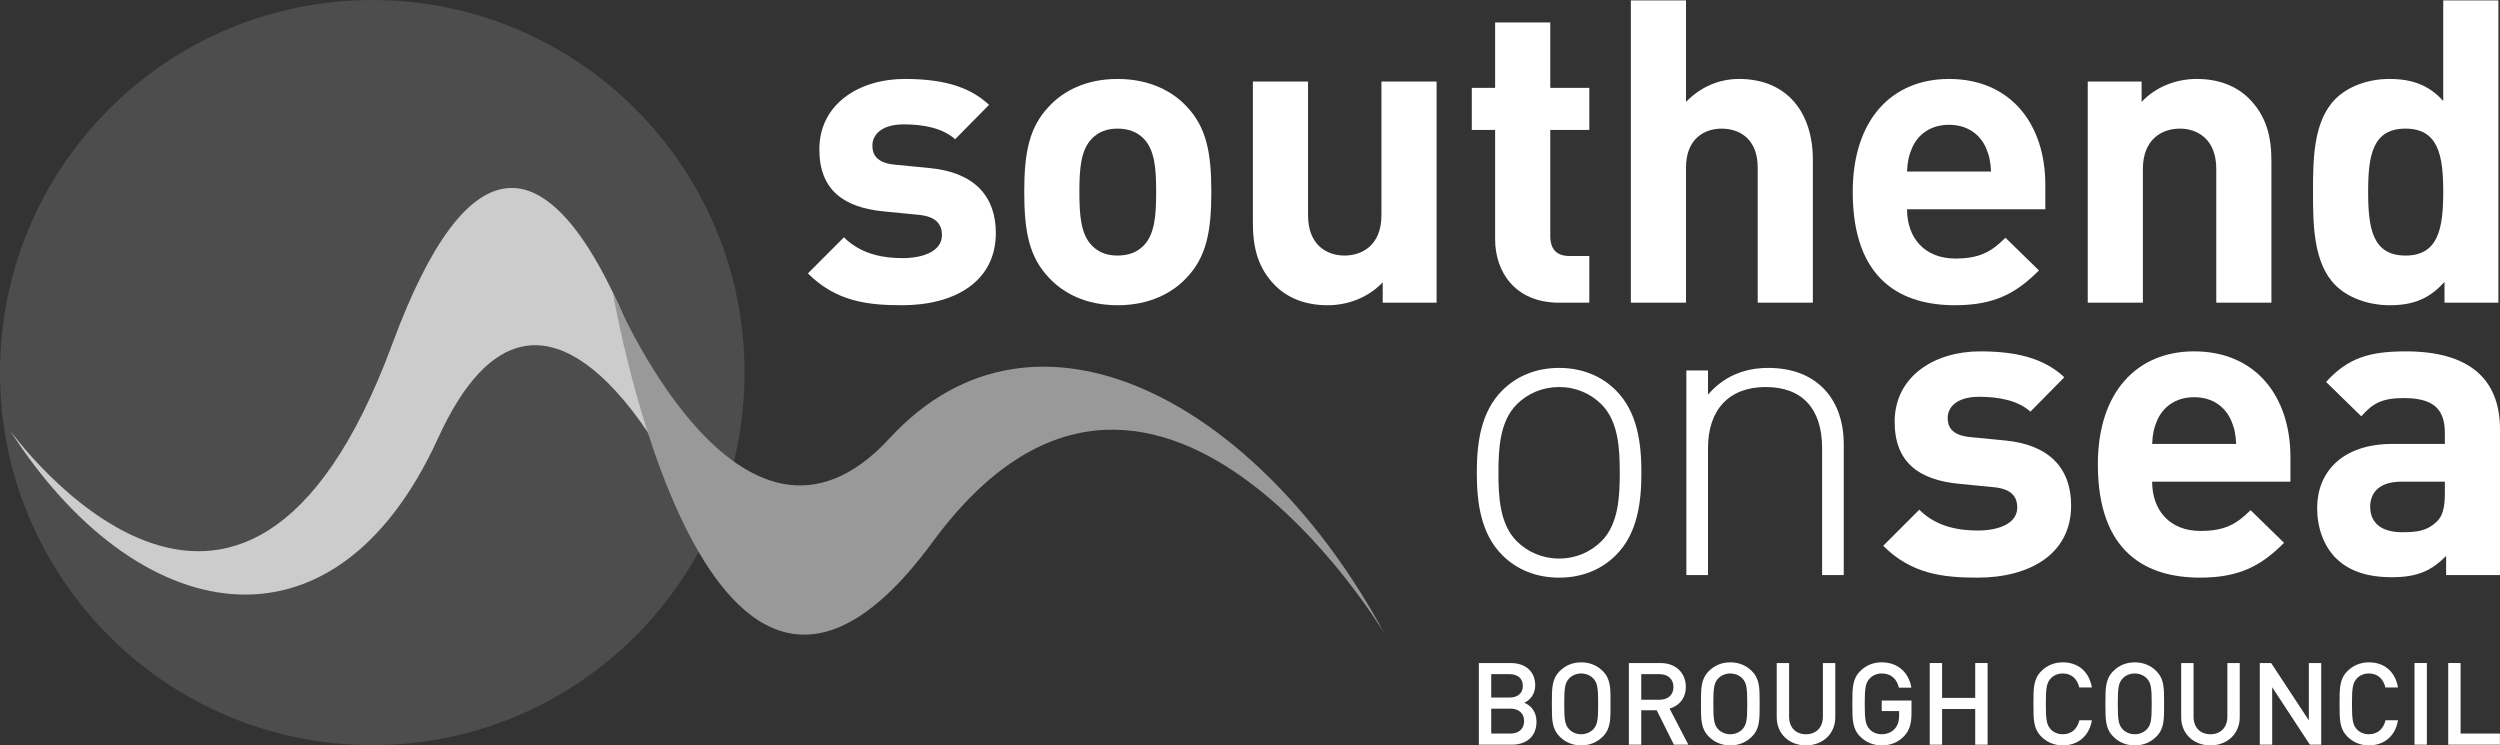
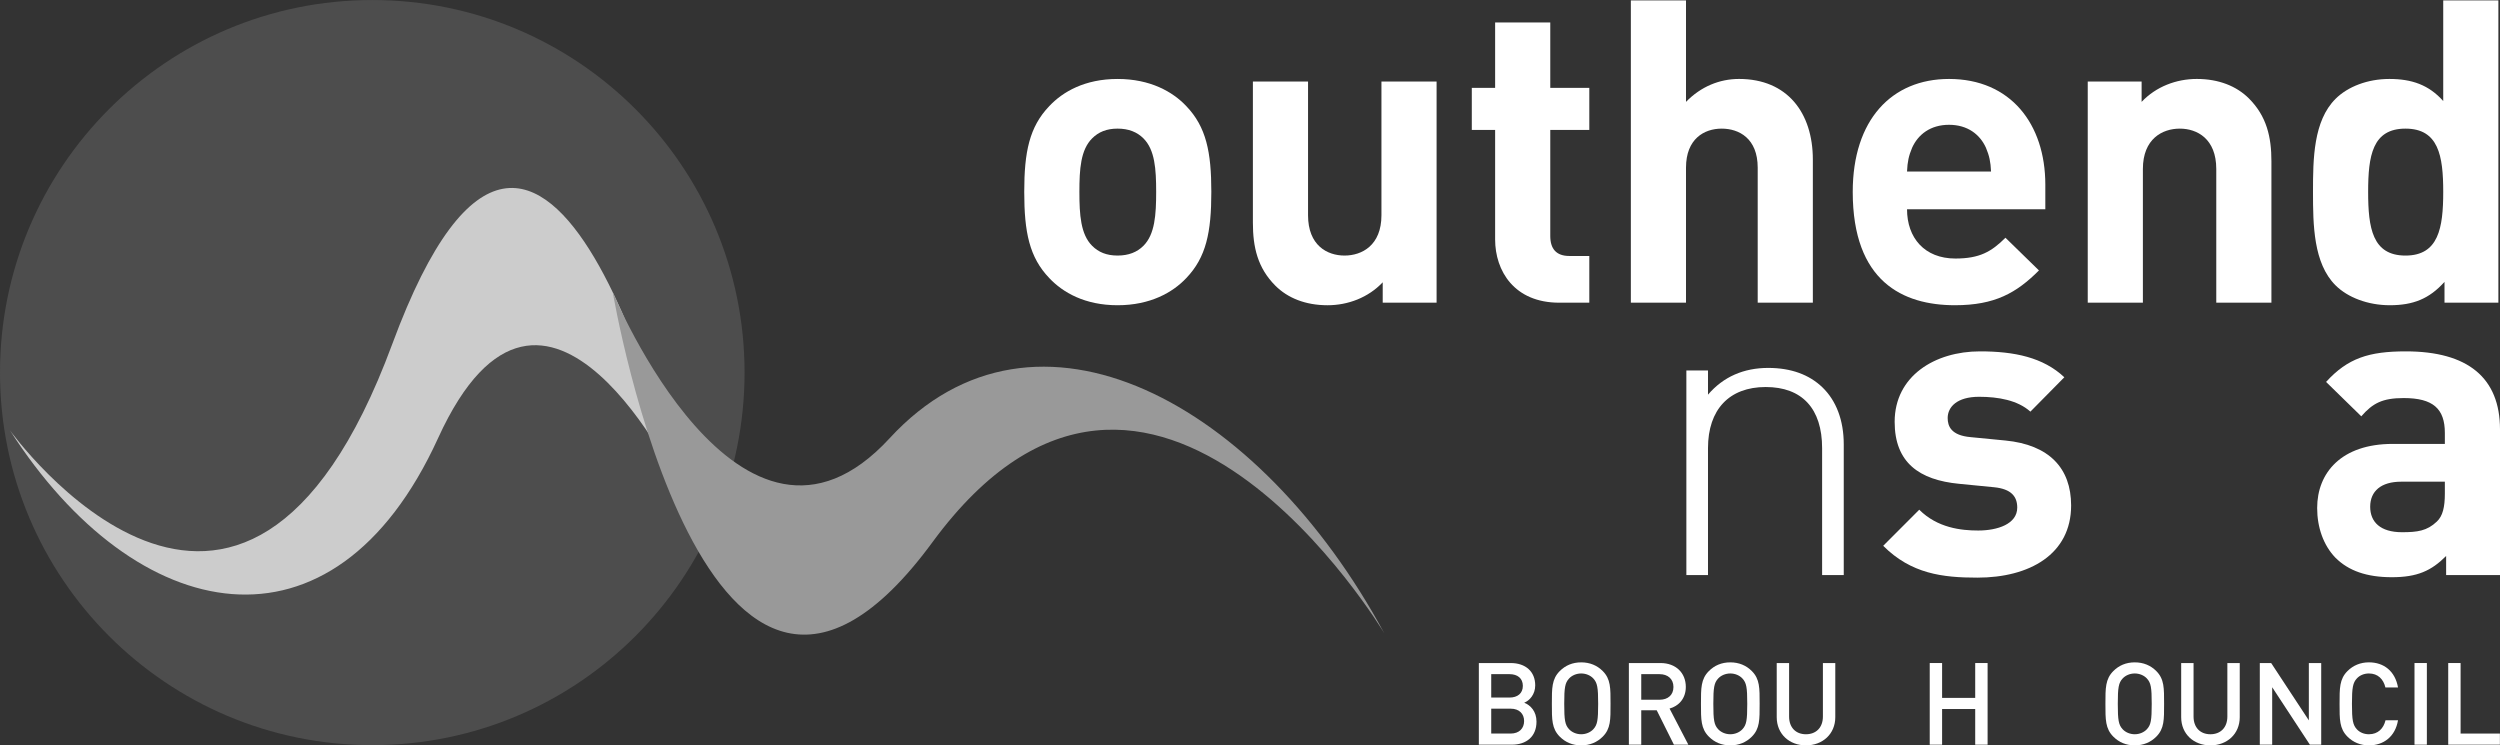
<svg xmlns="http://www.w3.org/2000/svg" xmlns:ns1="http://www.serif.com/" width="322px" height="96px" version="1.1" xml:space="preserve" style="fill-rule:evenodd;clip-rule:evenodd;stroke-linejoin:round;stroke-miterlimit:2;">
  <rect width="100%" height="100%" fill="#333333" stroke="none" />
  <g>
    <g>
      <g id="Southend-on-Sea-BC" ns1:id="Southend on Sea BC">
        <g id="Borough-Council" ns1:id="Borough Council">
          <g>
            <path d="M194.579,91.278L192.07,91.278L192.07,94.482L194.579,94.482C195.685,94.482 196.305,93.803 196.305,92.872C196.305,91.941 195.685,91.278 194.579,91.278M194.432,86.831L192.07,86.831L192.07,89.845L194.432,89.845C195.45,89.845 196.143,89.313 196.143,88.339C196.143,87.363 195.45,86.831 194.432,86.831M194.726,95.915L190.475,95.915L190.475,85.399L194.565,85.399C196.513,85.399 197.736,86.508 197.736,88.28C197.736,89.418 197.029,90.228 196.319,90.509C197.133,90.834 197.9,91.618 197.9,92.948C197.9,94.881 196.587,95.915 194.726,95.915" style="fill:white;fill-rule:nonzero;" />
          </g>
          <g>
            <path d="M205.223,87.393C204.853,86.994 204.278,86.743 203.657,86.743C203.039,86.743 202.463,86.994 202.094,87.393C201.577,87.956 201.473,88.545 201.473,90.657C201.473,92.769 201.577,93.36 202.094,93.921C202.463,94.32 203.039,94.571 203.657,94.571C204.278,94.571 204.853,94.32 205.223,93.921C205.74,93.36 205.843,92.769 205.843,90.657C205.843,88.545 205.74,87.956 205.223,87.393M206.433,94.881C205.71,95.605 204.779,96.004 203.657,96.004C202.538,96.004 201.622,95.605 200.898,94.881C199.866,93.847 199.88,92.681 199.88,90.657C199.88,88.633 199.866,87.467 200.898,86.433C201.622,85.709 202.538,85.312 203.657,85.312C204.779,85.312 205.71,85.709 206.433,86.433C207.466,87.467 207.437,88.633 207.437,90.657C207.437,92.681 207.466,93.847 206.433,94.881" style="fill:white;fill-rule:nonzero;" />
          </g>
          <g>
            <path d="M213.755,86.832L211.393,86.832L211.393,90.127L213.755,90.127C214.816,90.127 215.54,89.521 215.54,88.486C215.54,87.452 214.816,86.832 213.755,86.832M215.599,95.916L213.385,91.485L211.393,91.485L211.393,95.916L209.799,95.916L209.799,85.4L213.874,85.4C215.865,85.4 217.133,86.685 217.133,88.471C217.133,89.979 216.219,90.937 215.039,91.262L217.46,95.916L215.599,95.916" style="fill:white;fill-rule:nonzero;" />
          </g>
          <g>
            <path d="M224.427,87.393C224.059,86.994 223.482,86.743 222.863,86.743C222.243,86.743 221.668,86.994 221.298,87.393C220.781,87.956 220.677,88.545 220.677,90.657C220.677,92.769 220.781,93.36 221.298,93.921C221.668,94.32 222.243,94.571 222.863,94.571C223.482,94.571 224.059,94.32 224.427,93.921C224.944,93.36 225.047,92.769 225.047,90.657C225.047,88.545 224.944,87.956 224.427,87.393M225.637,94.881C224.914,95.605 223.985,96.004 222.863,96.004C221.742,96.004 220.826,95.605 220.102,94.881C219.07,93.847 219.084,92.681 219.084,90.657C219.084,88.633 219.07,87.467 220.102,86.433C220.826,85.709 221.742,85.312 222.863,85.312C223.985,85.312 224.914,85.709 225.637,86.433C226.67,87.467 226.641,88.633 226.641,90.657C226.641,92.681 226.67,93.847 225.637,94.881" style="fill:white;fill-rule:nonzero;" />
          </g>
          <g>
            <path d="M232.606,96.004C230.465,96.004 228.842,94.541 228.842,92.37L228.842,85.399L230.436,85.399L230.436,92.296C230.436,93.7 231.293,94.572 232.606,94.572C233.919,94.572 234.79,93.7 234.79,92.296L234.79,85.399L236.385,85.399L236.385,92.37C236.385,94.541 234.747,96.004 232.606,96.004" style="fill:white;fill-rule:nonzero;" />
          </g>
          <g>
-             <path d="M245.256,94.807C244.459,95.65 243.469,96.004 242.363,96.004C241.271,96.004 240.326,95.605 239.602,94.881C238.571,93.848 238.584,92.681 238.584,90.657C238.584,88.634 238.571,87.467 239.602,86.434C240.326,85.709 241.242,85.31 242.363,85.31C244.591,85.31 245.89,86.773 246.186,88.574L244.577,88.574C244.311,87.422 243.544,86.743 242.363,86.743C241.743,86.743 241.183,86.995 240.813,87.394C240.297,87.954 240.177,88.546 240.177,90.657C240.177,92.769 240.297,93.375 240.813,93.936C241.183,94.335 241.743,94.57 242.363,94.57C243.056,94.57 243.663,94.306 244.076,93.833C244.459,93.389 244.606,92.857 244.606,92.18L244.606,91.588L242.363,91.588L242.363,90.23L246.201,90.23L246.201,91.838C246.201,93.197 245.949,94.069 245.256,94.807" style="fill:white;fill-rule:nonzero;" />
-           </g>
+             </g>
          <g>
            <path d="M254.407,95.915L254.407,91.321L250.142,91.321L250.142,95.915L248.549,95.915L248.549,85.399L250.142,85.399L250.142,89.889L254.407,89.889L254.407,85.399L256.002,85.399L256.002,95.915L254.407,95.915Z" style="fill:white;fill-rule:nonzero;" />
          </g>
          <g>
-             <path d="M265.686,96.004C264.594,96.004 263.649,95.605 262.927,94.881C261.895,93.847 261.907,92.681 261.907,90.657C261.907,88.634 261.895,87.467 262.927,86.434C263.649,85.709 264.594,85.31 265.686,85.31C267.62,85.31 269.068,86.448 269.436,88.546L267.812,88.546C267.561,87.482 266.852,86.743 265.686,86.743C265.066,86.743 264.506,86.98 264.138,87.379C263.621,87.94 263.502,88.546 263.502,90.657C263.502,92.769 263.621,93.375 264.138,93.936C264.506,94.335 265.066,94.572 265.686,94.572C266.852,94.572 267.575,93.833 267.827,92.769L269.436,92.769C269.082,94.867 267.592,96.004 265.686,96.004" style="fill:white;fill-rule:nonzero;" />
-           </g>
+             </g>
          <g>
            <path d="M276.522,87.393C276.152,86.994 275.577,86.743 274.958,86.743C274.336,86.743 273.762,86.994 273.393,87.393C272.876,87.956 272.772,88.545 272.772,90.657C272.772,92.769 272.876,93.36 273.393,93.921C273.762,94.32 274.336,94.571 274.958,94.571C275.577,94.571 276.152,94.32 276.522,93.921C277.039,93.36 277.142,92.769 277.142,90.657C277.142,88.545 277.039,87.956 276.522,87.393M277.731,94.881C277.009,95.605 276.078,96.004 274.958,96.004C273.835,96.004 272.919,95.605 272.197,94.881C271.165,93.847 271.179,92.681 271.179,90.657C271.179,88.633 271.165,87.467 272.197,86.433C272.919,85.709 273.835,85.312 274.958,85.312C276.078,85.312 277.009,85.709 277.731,86.433C278.765,87.467 278.735,88.633 278.735,90.657C278.735,92.681 278.765,93.847 277.731,94.881" style="fill:white;fill-rule:nonzero;" />
          </g>
          <g>
            <path d="M284.7,96.004C282.559,96.004 280.936,94.541 280.936,92.37L280.936,85.399L282.53,85.399L282.53,92.296C282.53,93.7 283.387,94.572 284.7,94.572C286.013,94.572 286.884,93.7 286.884,92.296L286.884,85.399L288.479,85.399L288.479,92.37C288.479,94.541 286.841,96.004 284.7,96.004" style="fill:white;fill-rule:nonzero;" />
          </g>
          <g>
            <path d="M297.512,95.915L292.658,88.516L292.658,95.915L291.063,95.915L291.063,85.399L292.525,85.399L297.379,92.784L297.379,85.399L298.972,85.399L298.972,95.915L297.512,95.915Z" style="fill:white;fill-rule:nonzero;" />
          </g>
          <g>
            <path d="M305.115,96.004C304.023,96.004 303.078,95.605 302.355,94.881C301.322,93.847 301.336,92.681 301.336,90.657C301.336,88.634 301.322,87.467 302.355,86.434C303.078,85.709 304.023,85.31 305.115,85.31C307.049,85.31 308.495,86.448 308.865,88.546L307.241,88.546C306.99,87.482 306.281,86.743 305.115,86.743C304.495,86.743 303.935,86.98 303.567,87.379C303.05,87.94 302.931,88.546 302.931,90.657C302.931,92.769 303.05,93.375 303.567,93.936C303.935,94.335 304.495,94.572 305.115,94.572C306.281,94.572 307.004,93.833 307.256,92.769L308.865,92.769C308.511,94.867 307.019,96.004 305.115,96.004" style="fill:white;fill-rule:nonzero;" />
          </g>
          <g>
            <rect x="310.987" y="85.398" width="1.593" height="10.516" style="fill:white;" />
          </g>
          <g>
            <path d="M315.331,95.915L315.331,85.399L316.924,85.399L316.924,94.483L321.987,94.483L321.987,95.915L315.331,95.915Z" style="fill:white;fill-rule:nonzero;" />
          </g>
        </g>
        <g id="On-Sea" ns1:id="On Sea">
          <g>
-             <path d="M206.277,52.091C204.855,50.669 202.944,49.85 200.812,49.85C198.682,49.85 196.769,50.669 195.349,52.091C193.163,54.278 192.999,57.831 192.999,60.894C192.999,63.956 193.163,67.51 195.349,69.697C196.769,71.119 198.682,71.94 200.812,71.94C202.944,71.94 204.855,71.119 206.277,69.697C208.463,67.51 208.626,63.956 208.626,60.894C208.626,57.831 208.463,54.278 206.277,52.091M208.134,71.501C206.277,73.362 203.764,74.4 200.812,74.4C197.861,74.4 195.349,73.362 193.492,71.501C190.704,68.714 190.212,64.668 190.212,60.894C190.212,57.121 190.704,53.076 193.492,50.286C195.349,48.428 197.861,47.387 200.812,47.387C203.764,47.387 206.277,48.428 208.134,50.286C210.921,53.076 211.412,57.121 211.412,60.894C211.412,64.668 210.921,68.714 208.134,71.501" style="fill:white;fill-rule:nonzero;" />
-           </g>
+             </g>
          <g>
            <path d="M234.688,74.072L234.688,57.722C234.688,52.638 232.12,49.848 227.422,49.848C222.722,49.848 219.99,52.747 219.99,57.722L219.99,74.072L217.204,74.072L217.204,47.717L219.99,47.717L219.99,50.833C221.956,48.536 224.58,47.388 227.748,47.388C230.699,47.388 233.048,48.263 234.742,49.904C236.491,51.599 237.475,54.113 237.475,57.232L237.475,74.072L234.688,74.072" style="fill:white;fill-rule:nonzero;" />
          </g>
          <g>
            <path d="M254.685,74.4C250.204,74.4 246.161,73.908 242.557,70.299L247.199,65.651C249.55,68.002 252.609,68.331 254.795,68.331C257.253,68.331 259.821,67.511 259.821,65.378C259.821,63.956 259.056,62.971 256.817,62.754L252.336,62.315C247.199,61.823 244.031,59.582 244.031,54.332C244.031,48.428 249.222,45.256 255.014,45.256C259.439,45.256 263.155,46.021 265.886,48.591L261.515,53.02C259.875,51.544 257.363,51.106 254.904,51.106C252.063,51.106 250.86,52.418 250.86,53.841C250.86,54.88 251.298,56.082 253.81,56.302L258.291,56.738C263.92,57.285 266.761,60.293 266.761,65.105C266.761,71.393 261.407,74.4 254.685,74.4" style="fill:white;fill-rule:nonzero;" />
          </g>
          <g>
-             <path d="M287.36,54.114C286.595,52.419 285.011,51.161 282.606,51.161C280.201,51.161 278.617,52.419 277.852,54.114C277.416,55.152 277.251,55.918 277.197,57.176L288.016,57.176C287.96,55.918 287.796,55.152 287.36,54.114M277.197,62.043C277.197,65.706 279.436,68.386 283.425,68.386C286.539,68.386 288.069,67.51 289.873,65.706L294.188,69.917C291.293,72.814 288.508,74.399 283.371,74.399C276.649,74.399 270.203,71.339 270.203,59.8C270.203,50.505 275.228,45.255 282.606,45.255C290.528,45.255 295.009,51.051 295.009,58.871L295.009,62.043L277.197,62.043" style="fill:white;fill-rule:nonzero;" />
-           </g>
+             </g>
          <g>
            <path d="M314.897,62.042L309.268,62.042C306.7,62.042 305.28,63.245 305.28,65.269C305.28,67.237 306.592,68.549 309.378,68.549C311.346,68.549 312.602,68.385 313.859,67.183C314.624,66.471 314.897,65.324 314.897,63.574L314.897,62.042ZM315.062,74.072L315.062,71.611C313.15,73.525 311.346,74.345 308.067,74.345C304.843,74.345 302.494,73.525 300.801,71.83C299.27,70.245 298.45,67.948 298.45,65.432C298.45,60.894 301.564,57.175 308.177,57.175L314.897,57.175L314.897,55.754C314.897,52.637 313.367,51.27 309.597,51.27C306.865,51.27 305.608,51.927 304.134,53.622L299.599,49.192C302.385,46.131 305.116,45.256 309.87,45.256C317.848,45.256 322,48.646 322,55.317L322,74.072L315.062,74.072" style="fill:white;fill-rule:nonzero;" />
          </g>
        </g>
        <g id="Southend">
          <g>
-             <path d="M116.187,39.314C111.706,39.314 107.663,38.821 104.057,35.212L108.701,30.565C111.051,32.916 114.111,33.244 116.297,33.244C118.755,33.244 121.322,32.425 121.322,30.292C121.322,28.87 120.558,27.885 118.317,27.668L113.838,27.229C108.701,26.737 105.532,24.495 105.532,19.246C105.532,13.342 110.724,10.169 116.516,10.169C120.941,10.169 124.657,10.935 127.388,13.505L123.017,17.934C121.377,16.458 118.865,16.019 116.404,16.019C113.565,16.019 112.362,17.331 112.362,18.755C112.362,19.794 112.8,20.996 115.312,21.215L119.793,21.652C125.422,22.198 128.263,25.207 128.263,30.018C128.263,36.307 122.907,39.314 116.187,39.314" style="fill:white;fill-rule:nonzero;" />
-           </g>
+             </g>
          <g>
            <path d="M147.276,17.824C146.457,17.005 145.363,16.566 143.943,16.566C142.522,16.566 141.484,17.005 140.665,17.824C139.189,19.3 139.025,21.762 139.025,24.713C139.025,27.666 139.189,30.182 140.665,31.658C141.484,32.479 142.522,32.916 143.943,32.916C145.363,32.916 146.457,32.479 147.276,31.658C148.75,30.182 148.914,27.666 148.914,24.713C148.914,21.762 148.75,19.3 147.276,17.824M152.795,35.815C151.046,37.673 148.149,39.314 143.943,39.314C139.735,39.314 136.894,37.673 135.146,35.815C132.578,33.135 131.922,29.909 131.922,24.713C131.922,19.575 132.578,16.349 135.146,13.669C136.894,11.811 139.735,10.17 143.943,10.17C148.149,10.17 151.046,11.811 152.795,13.669C155.361,16.349 156.019,19.575 156.019,24.713C156.019,29.909 155.361,33.135 152.795,35.815" style="fill:white;fill-rule:nonzero;" />
          </g>
          <g>
            <path d="M178.093,38.986L178.093,36.36C176.236,38.33 173.612,39.315 170.99,39.315C168.149,39.315 165.854,38.384 164.269,36.798C161.974,34.501 161.373,31.822 161.373,28.705L161.373,10.497L168.476,10.497L168.476,27.722C168.476,31.604 170.934,32.916 173.176,32.916C175.415,32.916 177.93,31.604 177.93,27.722L177.93,10.497L185.033,10.497L185.033,38.986L178.093,38.986" style="fill:white;fill-rule:nonzero;" />
          </g>
          <g>
            <path d="M200.823,38.986C195.031,38.986 192.572,34.884 192.572,30.839L192.572,16.732L189.568,16.732L189.568,11.318L192.572,11.318L192.572,2.896L199.675,2.896L199.675,11.318L204.702,11.318L204.702,16.732L199.675,16.732L199.675,30.4C199.675,32.041 200.44,32.97 202.134,32.97L204.702,32.97L204.702,38.986L200.823,38.986" style="fill:white;fill-rule:nonzero;" />
          </g>
          <g>
            <path d="M226.392,38.986L226.392,21.597C226.392,17.825 223.987,16.567 221.748,16.567C219.508,16.567 217.157,17.879 217.157,21.597L217.157,38.986L210.054,38.986L210.054,0.053L217.157,0.053L217.157,13.121C219.07,11.153 221.475,10.168 223.987,10.168C230.217,10.168 233.495,14.543 233.495,20.558L233.495,38.986L226.392,38.986" style="fill:white;fill-rule:nonzero;" />
          </g>
          <g>
            <path d="M255.789,19.027C255.024,17.333 253.44,16.074 251.035,16.074C248.63,16.074 247.046,17.333 246.281,19.027C245.845,20.066 245.68,20.832 245.626,22.09L256.445,22.09C256.391,20.832 256.225,20.066 255.789,19.027M245.626,26.957C245.626,30.62 247.865,33.299 251.854,33.299C254.97,33.299 256.498,32.424 258.302,30.62L262.617,34.831C259.722,37.728 256.937,39.313 251.8,39.313C245.08,39.313 238.632,36.252 238.632,24.714C238.632,15.418 243.657,10.169 251.035,10.169C258.957,10.169 263.438,15.965 263.438,23.785L263.438,26.957L245.626,26.957" style="fill:white;fill-rule:nonzero;" />
          </g>
          <g>
            <path d="M285.456,38.986L285.456,21.762C285.456,17.879 282.997,16.567 280.756,16.567C278.516,16.567 276.004,17.879 276.004,21.762L276.004,38.986L268.901,38.986L268.901,10.497L275.84,10.497L275.84,13.121C277.697,11.153 280.321,10.168 282.943,10.168C285.785,10.168 288.08,11.099 289.664,12.684C291.959,14.981 292.559,17.661 292.559,20.778L292.559,38.986L285.456,38.986" style="fill:white;fill-rule:nonzero;" />
          </g>
          <g>
            <path d="M309.825,16.567C305.563,16.567 305.017,20.066 305.017,24.714C305.017,29.362 305.563,32.917 309.825,32.917C314.087,32.917 314.688,29.362 314.688,24.714C314.688,20.066 314.087,16.567 309.825,16.567M314.852,38.986L314.852,36.306C312.885,38.494 310.809,39.313 307.803,39.313C305.017,39.313 302.395,38.33 300.809,36.743C297.968,33.9 297.914,28.979 297.914,24.714C297.914,20.449 297.968,15.582 300.809,12.739C302.395,11.153 304.962,10.169 307.749,10.169C310.646,10.169 312.831,10.934 314.688,13.012L314.688,0.054L321.791,0.054L321.791,38.986L314.852,38.986" style="fill:white;fill-rule:nonzero;" />
          </g>
        </g>
        <g id="Emblem">
          <g>
            <path d="M95.899,47.986C95.899,21.485 74.434,0.004 47.947,0.004C21.46,0.004 0,21.485 0,47.986C0,74.49 21.46,95.974 47.947,95.974C74.434,95.974 95.899,74.49 95.899,47.986" style="fill:rgb(77,77,77);fill-rule:nonzero;" />
          </g>
          <g>
            <path d="M50.522,44.32C31.067,96.976 1.288,55.438 1.288,55.438C17.489,80.724 42.92,86.026 56.426,56.43C70.22,26.214 87.551,62.744 87.551,62.744C87.551,62.744 70.569,-9.922 50.522,44.32" style="fill:rgb(204,204,204);fill-rule:nonzero;" />
          </g>
          <g>
            <path d="M120.098,69.838C148.314,31.409 178.292,81.557 178.292,81.557C162.273,51.887 133.408,35.985 114.579,56.451C95.346,77.34 78.922,37.624 78.922,37.624C78.922,37.624 91.043,109.418 120.098,69.838" style="fill:rgb(153,153,153);fill-rule:nonzero;" />
          </g>
        </g>
      </g>
    </g>
  </g>
</svg>